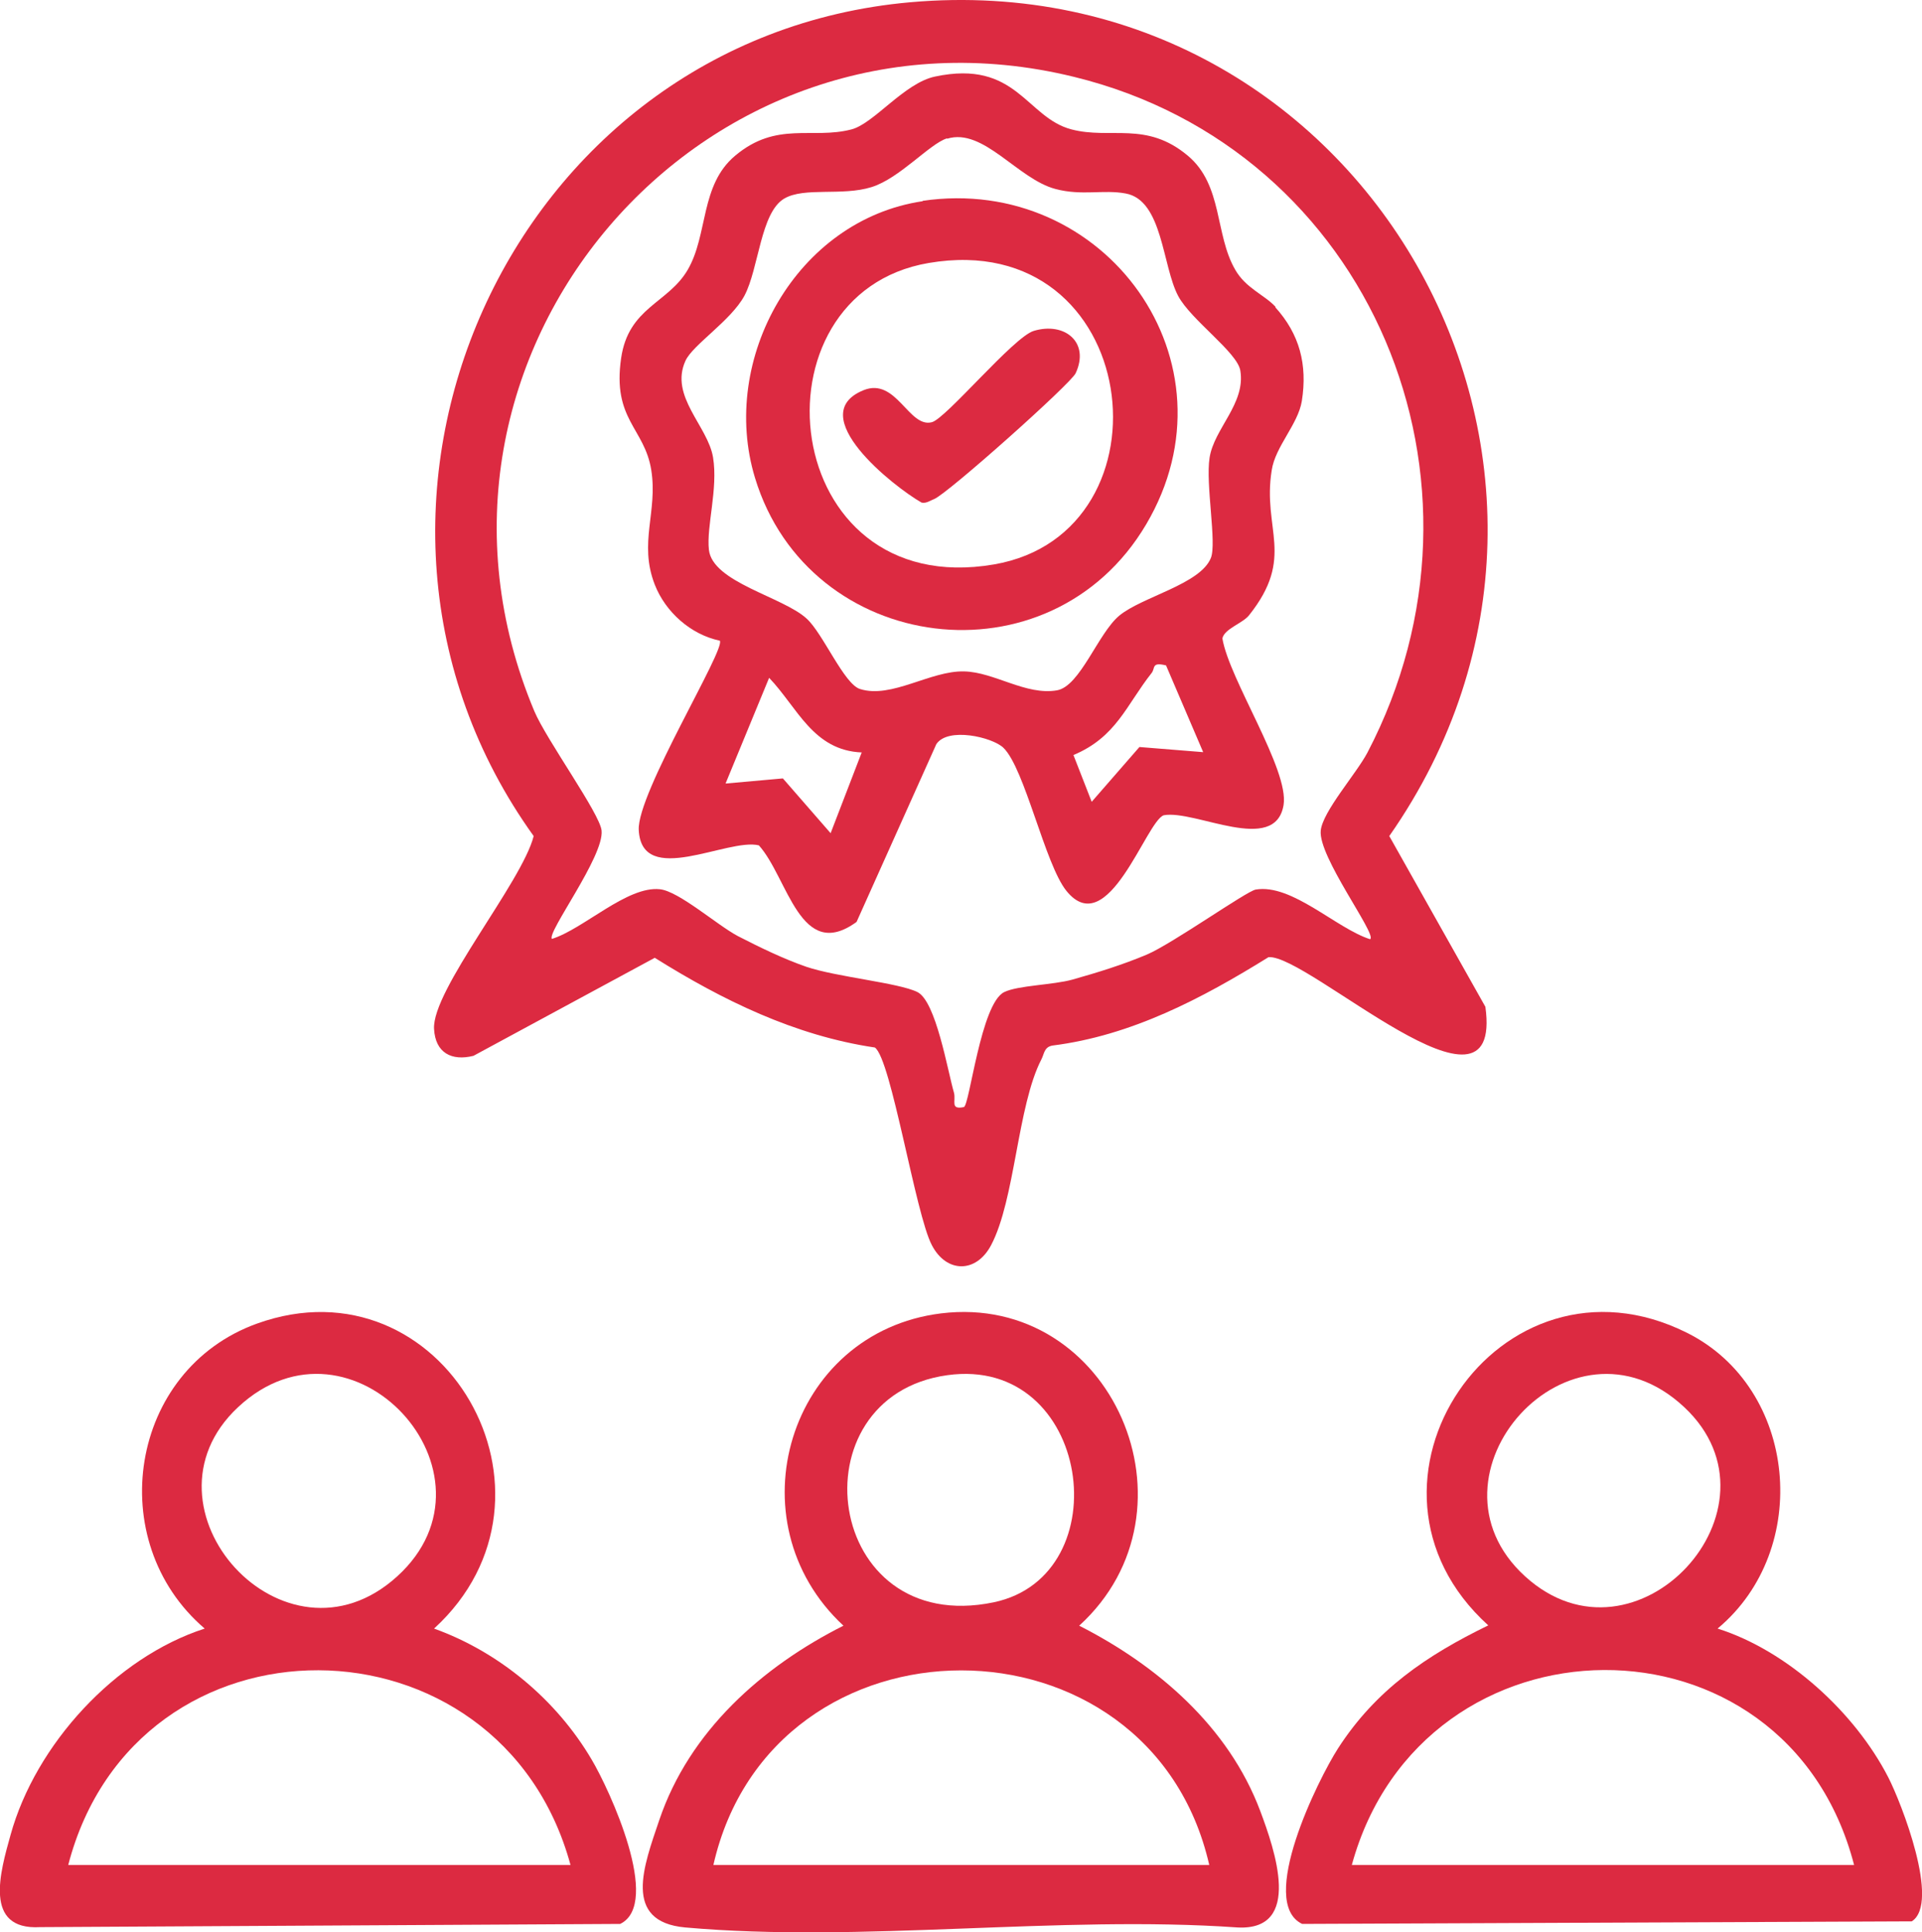
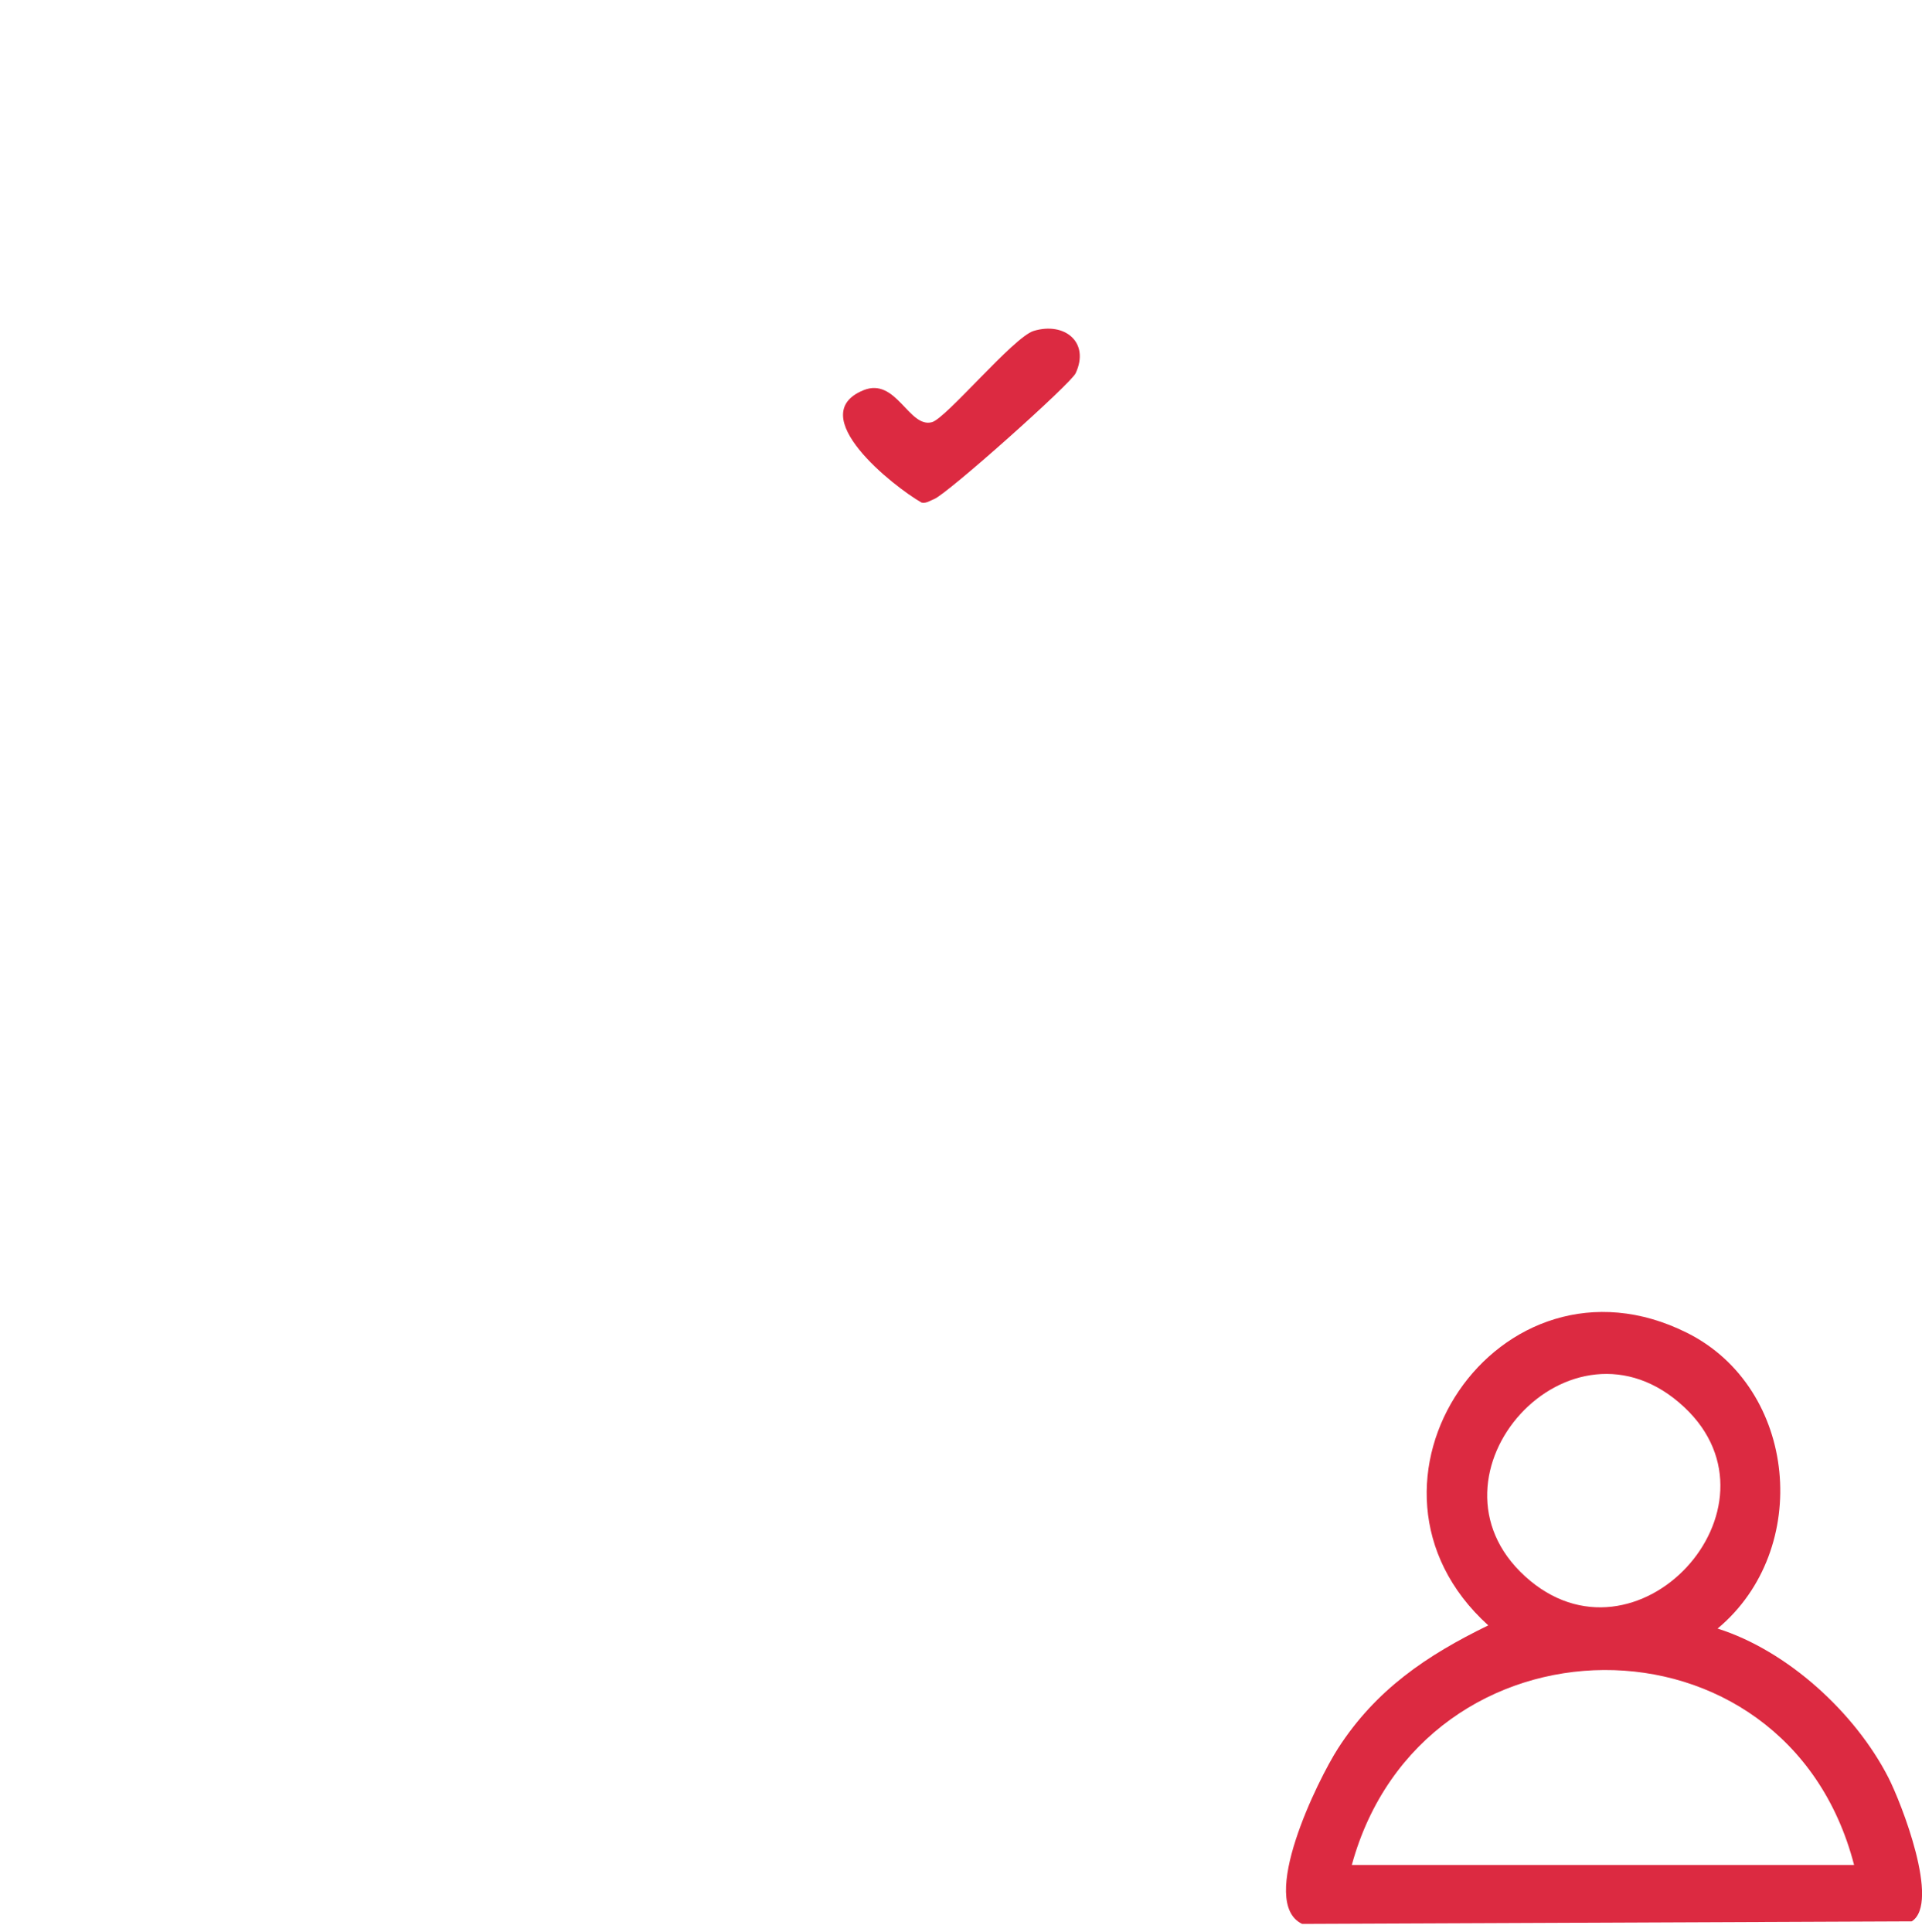
<svg xmlns="http://www.w3.org/2000/svg" id="Capa_1" data-name="Capa 1" viewBox="0 0 60 60.32">
  <defs>
    <style>
      .cls-1 {
        fill: #dc2a41;
      }
    </style>
  </defs>
-   <path class="cls-1" d="M28.42.07c14.13-1.25,23.04,14.46,14.95,26.03l3,5.33c.57,4.13-5.54-1.65-6.77-1.55-2.08,1.29-4.28,2.45-6.75,2.76-.26.05-.25.26-.34.43-.75,1.45-.82,4.38-1.57,5.8-.47.89-1.4.87-1.85,0-.51-.96-1.27-5.82-1.78-6.17-2.5-.37-4.76-1.48-6.87-2.8l-5.66,3.06c-.68.17-1.19-.09-1.23-.84-.07-1.21,2.75-4.59,3.11-6.02C9.32,15.88,15.87,1.18,28.42.07ZM42.78,29.31c.17-.19-1.63-2.57-1.55-3.38.06-.6,1.12-1.79,1.46-2.44,4.41-8.44.13-18.82-9.16-21.09C21.92-.45,12.03,11.12,16.68,22.2c.38.9,2.05,3.2,2.1,3.73.08.81-1.72,3.19-1.55,3.38.99-.31,2.35-1.66,3.37-1.55.59.06,1.79,1.12,2.43,1.46.68.35,1.42.71,2.14.96.94.32,2.89.5,3.47.79s.94,2.45,1.14,3.14c.07.26-.13.54.31.45.18-.06.53-3.24,1.26-3.59.43-.21,1.52-.22,2.13-.39.78-.22,1.56-.46,2.32-.78.8-.34,3.11-1.98,3.4-2.03,1.13-.19,2.51,1.21,3.57,1.55Z" />
-   <path class="cls-1" d="M13.55,50.84c2.03.73,3.82,2.22,4.92,4.09.56.94,2.2,4.5.89,5.13l-18.11.1c-1.78.1-1.24-1.73-.92-2.88.78-2.82,3.27-5.54,6.06-6.44-3.19-2.73-2.36-8.08,1.63-9.52,5.8-2.09,10.08,5.36,5.53,9.52ZM7.43,43.93c-3.35,3.13,1.45,8.48,4.97,5.28s-1.42-8.6-4.97-5.28ZM17.81,58.22c-2.19-8.05-13.56-8.16-15.68,0h15.68Z" />
  <path class="cls-1" d="M53.62,50.84c2.18.69,4.29,2.62,5.33,4.65.4.78,1.63,3.92.73,4.49l-19.03.08c-1.4-.67.49-4.5,1.12-5.48,1.18-1.83,2.76-2.9,4.69-3.84-4.86-4.4.34-12.07,6.21-9.13,3.45,1.73,3.9,6.76.96,9.22ZM52.58,43.93c-3.55-3.33-8.43,2.13-4.97,5.28s8.32-2.14,4.97-5.28ZM57.88,58.22c-2.12-8.19-13.48-8.04-15.68,0h15.68Z" />
-   <path class="cls-1" d="M29.38,41c5.33-.65,8.27,6.14,4.31,9.75,2.44,1.24,4.66,3.15,5.65,5.78.45,1.2,1.34,3.75-.71,3.64-5.56-.39-11.76.49-17.24,0-1.97-.18-1.29-1.93-.81-3.35.94-2.78,3.21-4.79,5.75-6.07-3.5-3.25-1.72-9.16,3.05-9.75ZM29.57,42.93c-4.81.67-3.85,8.19,1.45,7.09,3.97-.83,3.04-7.72-1.45-7.09ZM37.75,58.22c-1.85-8.1-13.64-8.1-15.48,0h15.48Z" />
-   <path class="cls-1" d="M39.81,9.59c.76.84,1.01,1.79.83,2.93-.12.73-.83,1.42-.94,2.16-.3,1.85.75,2.7-.71,4.53-.2.25-.77.42-.83.72.21,1.28,2.09,4.1,1.91,5.2-.26,1.57-2.76.14-3.74.32-.55.18-1.74,3.97-3.04,2.36-.67-.83-1.3-3.83-1.97-4.47-.35-.33-1.73-.65-2.09-.11l-2.49,5.55c-1.76,1.28-2.14-1.38-3.05-2.39-.97-.24-3.66,1.33-3.75-.48-.06-1.14,2.73-5.66,2.53-5.91-.91-.19-1.7-.9-2.03-1.75-.51-1.31.1-2.27-.11-3.58s-1.22-1.57-.94-3.49c.23-1.59,1.47-1.71,2.08-2.76.64-1.1.38-2.64,1.48-3.56,1.3-1.09,2.4-.5,3.63-.82.7-.18,1.65-1.45,2.61-1.65,2.55-.54,2.84,1.28,4.26,1.65,1.23.32,2.33-.27,3.63.82,1.1.92.84,2.46,1.48,3.56.33.58.91.78,1.26,1.16ZM29.56,4.32c-.54.17-1.48,1.25-2.35,1.52-.92.29-2.1-.01-2.73.36-.74.44-.79,2.18-1.24,3.03-.42.78-1.61,1.53-1.84,2.03-.51,1.11.7,2.04.86,3.02s-.21,2.15-.13,2.88c.11,1.02,2.31,1.47,3.05,2.15.51.46,1.17,2.05,1.67,2.2.98.31,2.2-.58,3.25-.55.94.02,1.93.76,2.9.59.72-.13,1.28-1.78,1.94-2.33.71-.59,2.53-.98,2.86-1.8.19-.46-.17-2.31-.04-3.13.14-.91,1.13-1.69.96-2.72-.09-.57-1.54-1.58-1.94-2.33-.5-.94-.48-2.99-1.64-3.2-.69-.13-1.36.08-2.19-.14-1.18-.31-2.25-1.92-3.38-1.57ZM36.39,20.77c-.45-.11-.32.09-.44.24-.79,1-1.1,2-2.44,2.56l.57,1.46,1.49-1.71,1.99.16-1.16-2.71ZM26.91,23.49c-1.53-.06-2.01-1.4-2.9-2.33l-1.36,3.3,1.79-.16,1.49,1.71.97-2.52Z" />
-   <path class="cls-1" d="M28.8,6.27c5.7-.84,9.97,5.04,6.98,10.1s-10.53,4.08-12.21-1.45c-1.13-3.71,1.3-8.06,5.24-8.64ZM28.99,8.21c-5.69.97-4.71,10.57,2.04,9.41,5.75-.99,4.64-10.55-2.04-9.41Z" />
  <path class="cls-1" d="M32.27,10.33c.96-.29,1.76.35,1.31,1.32-.15.33-4.02,3.78-4.42,3.93-.13.05-.24.14-.39.11-.88-.5-3.71-2.74-1.81-3.51,1.02-.41,1.41,1.19,2.13,1,.44-.11,2.55-2.66,3.18-2.85Z" />
</svg>